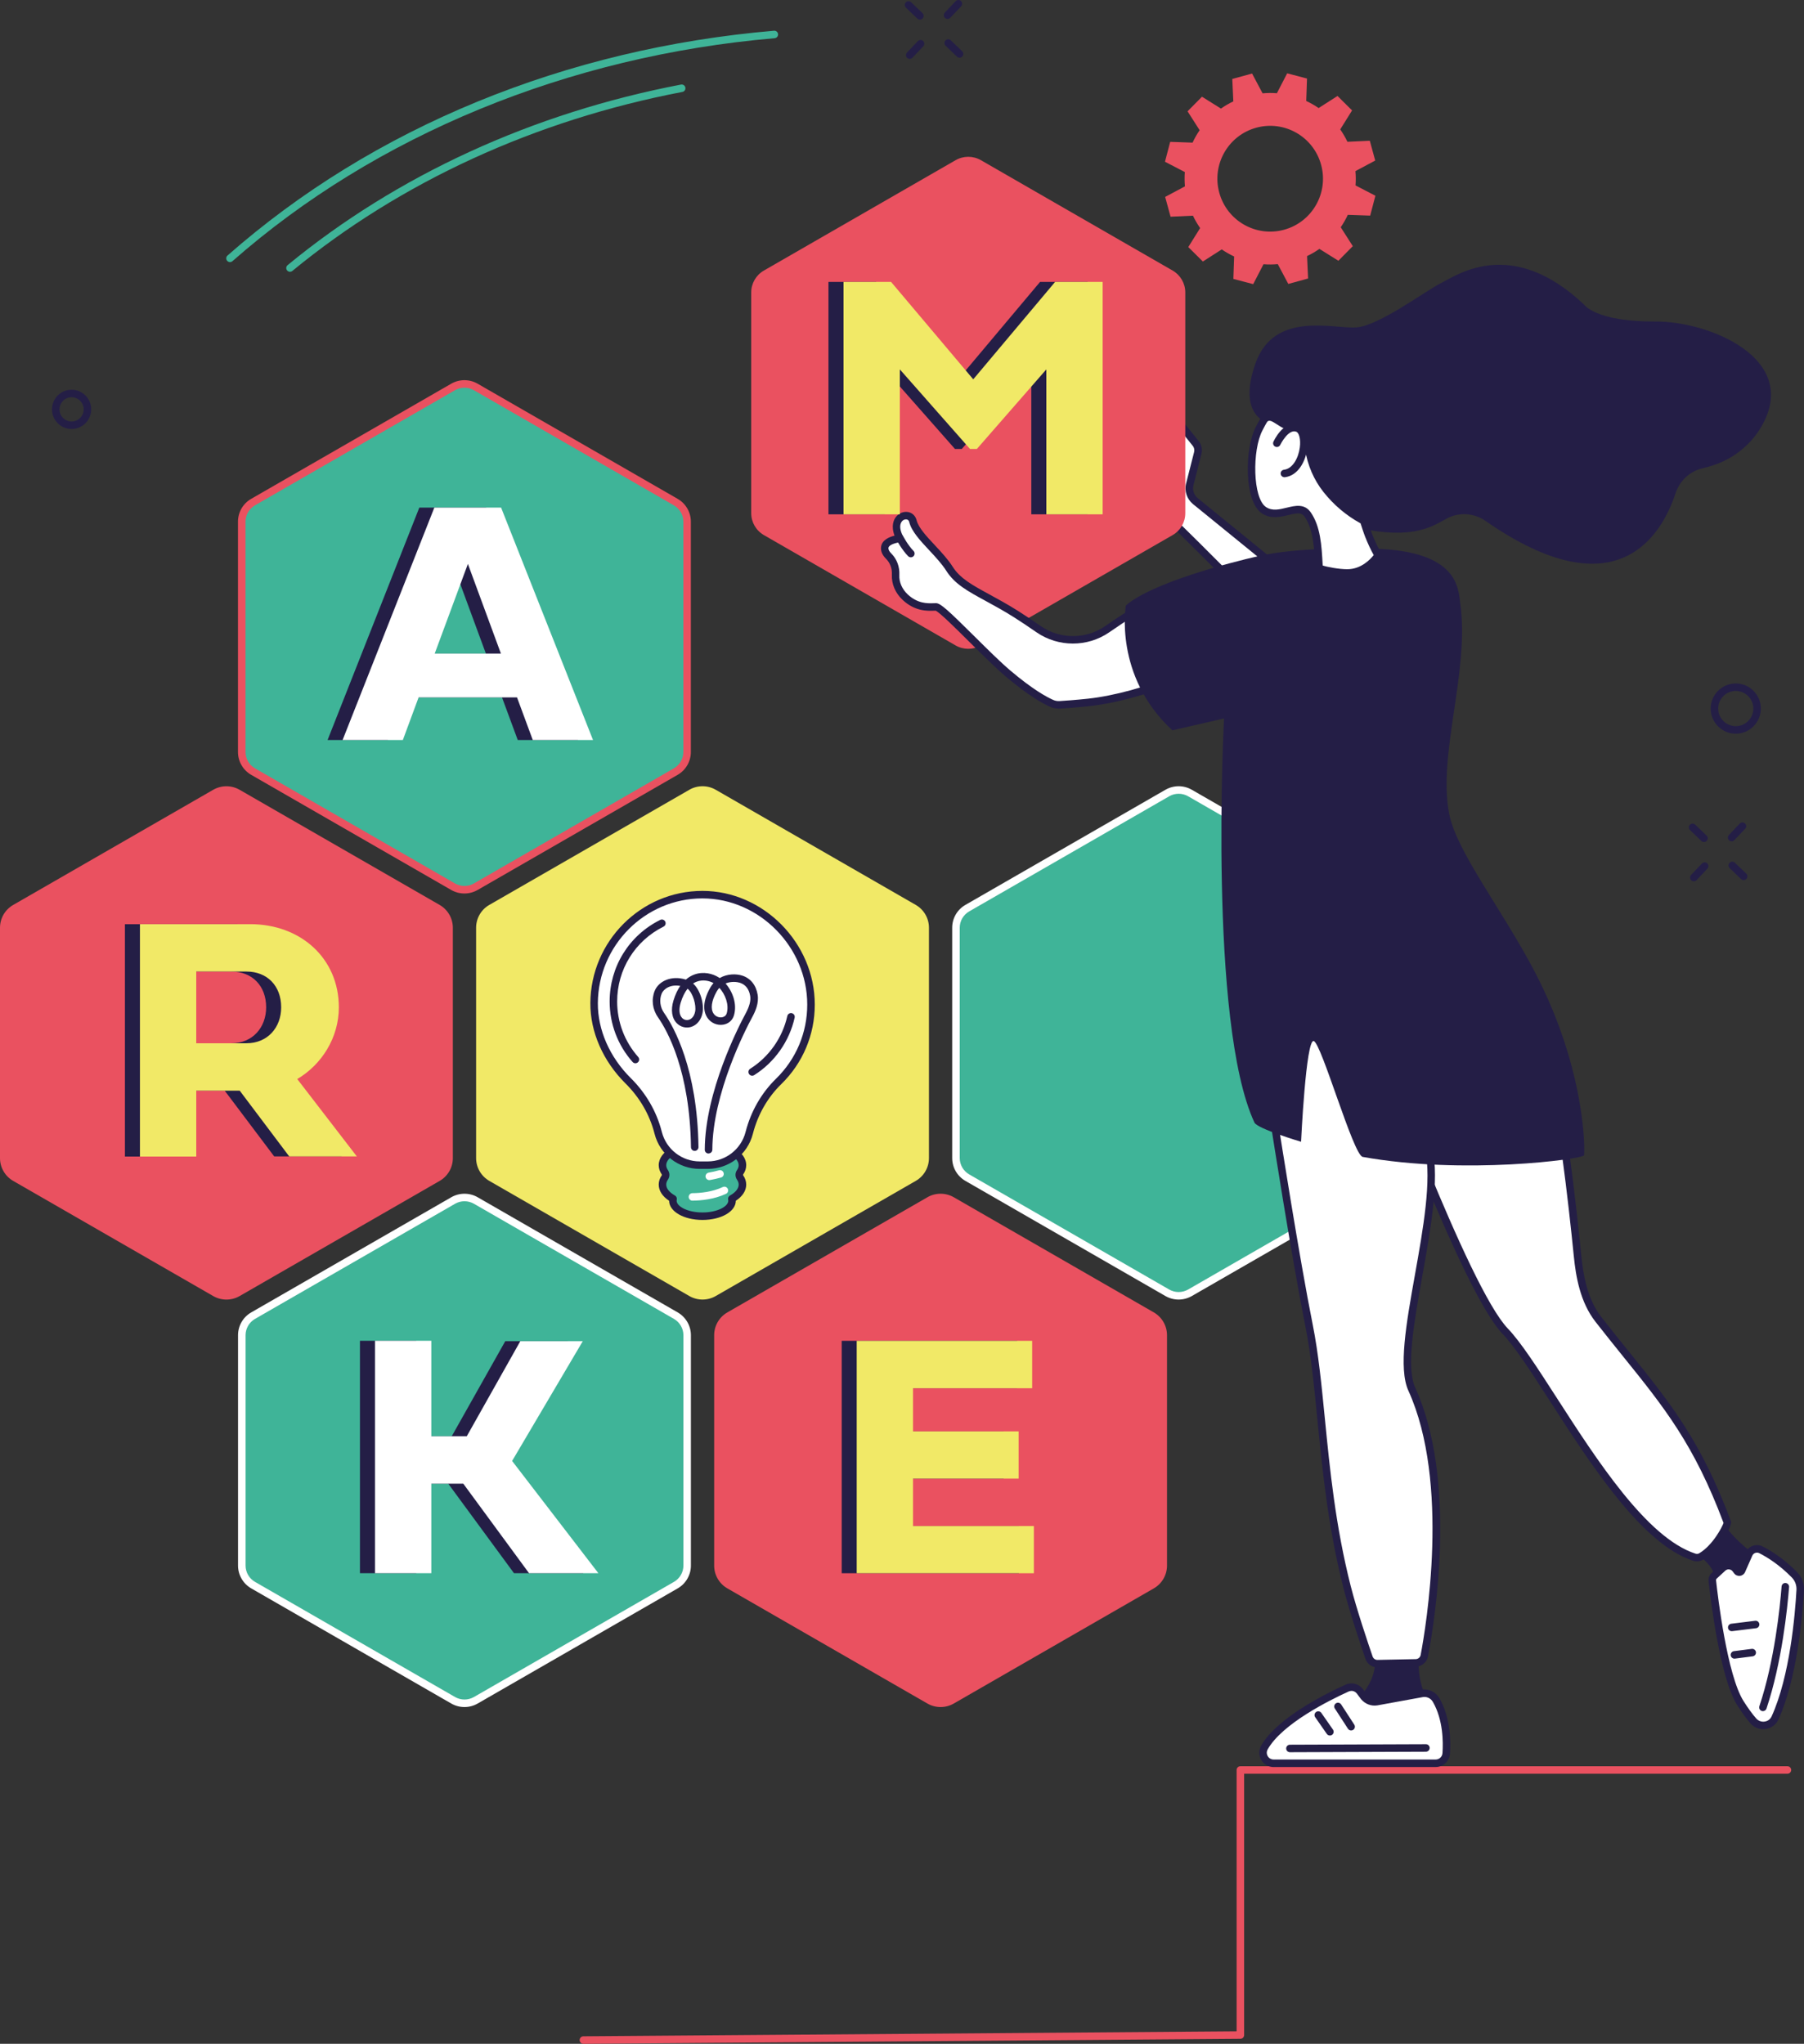
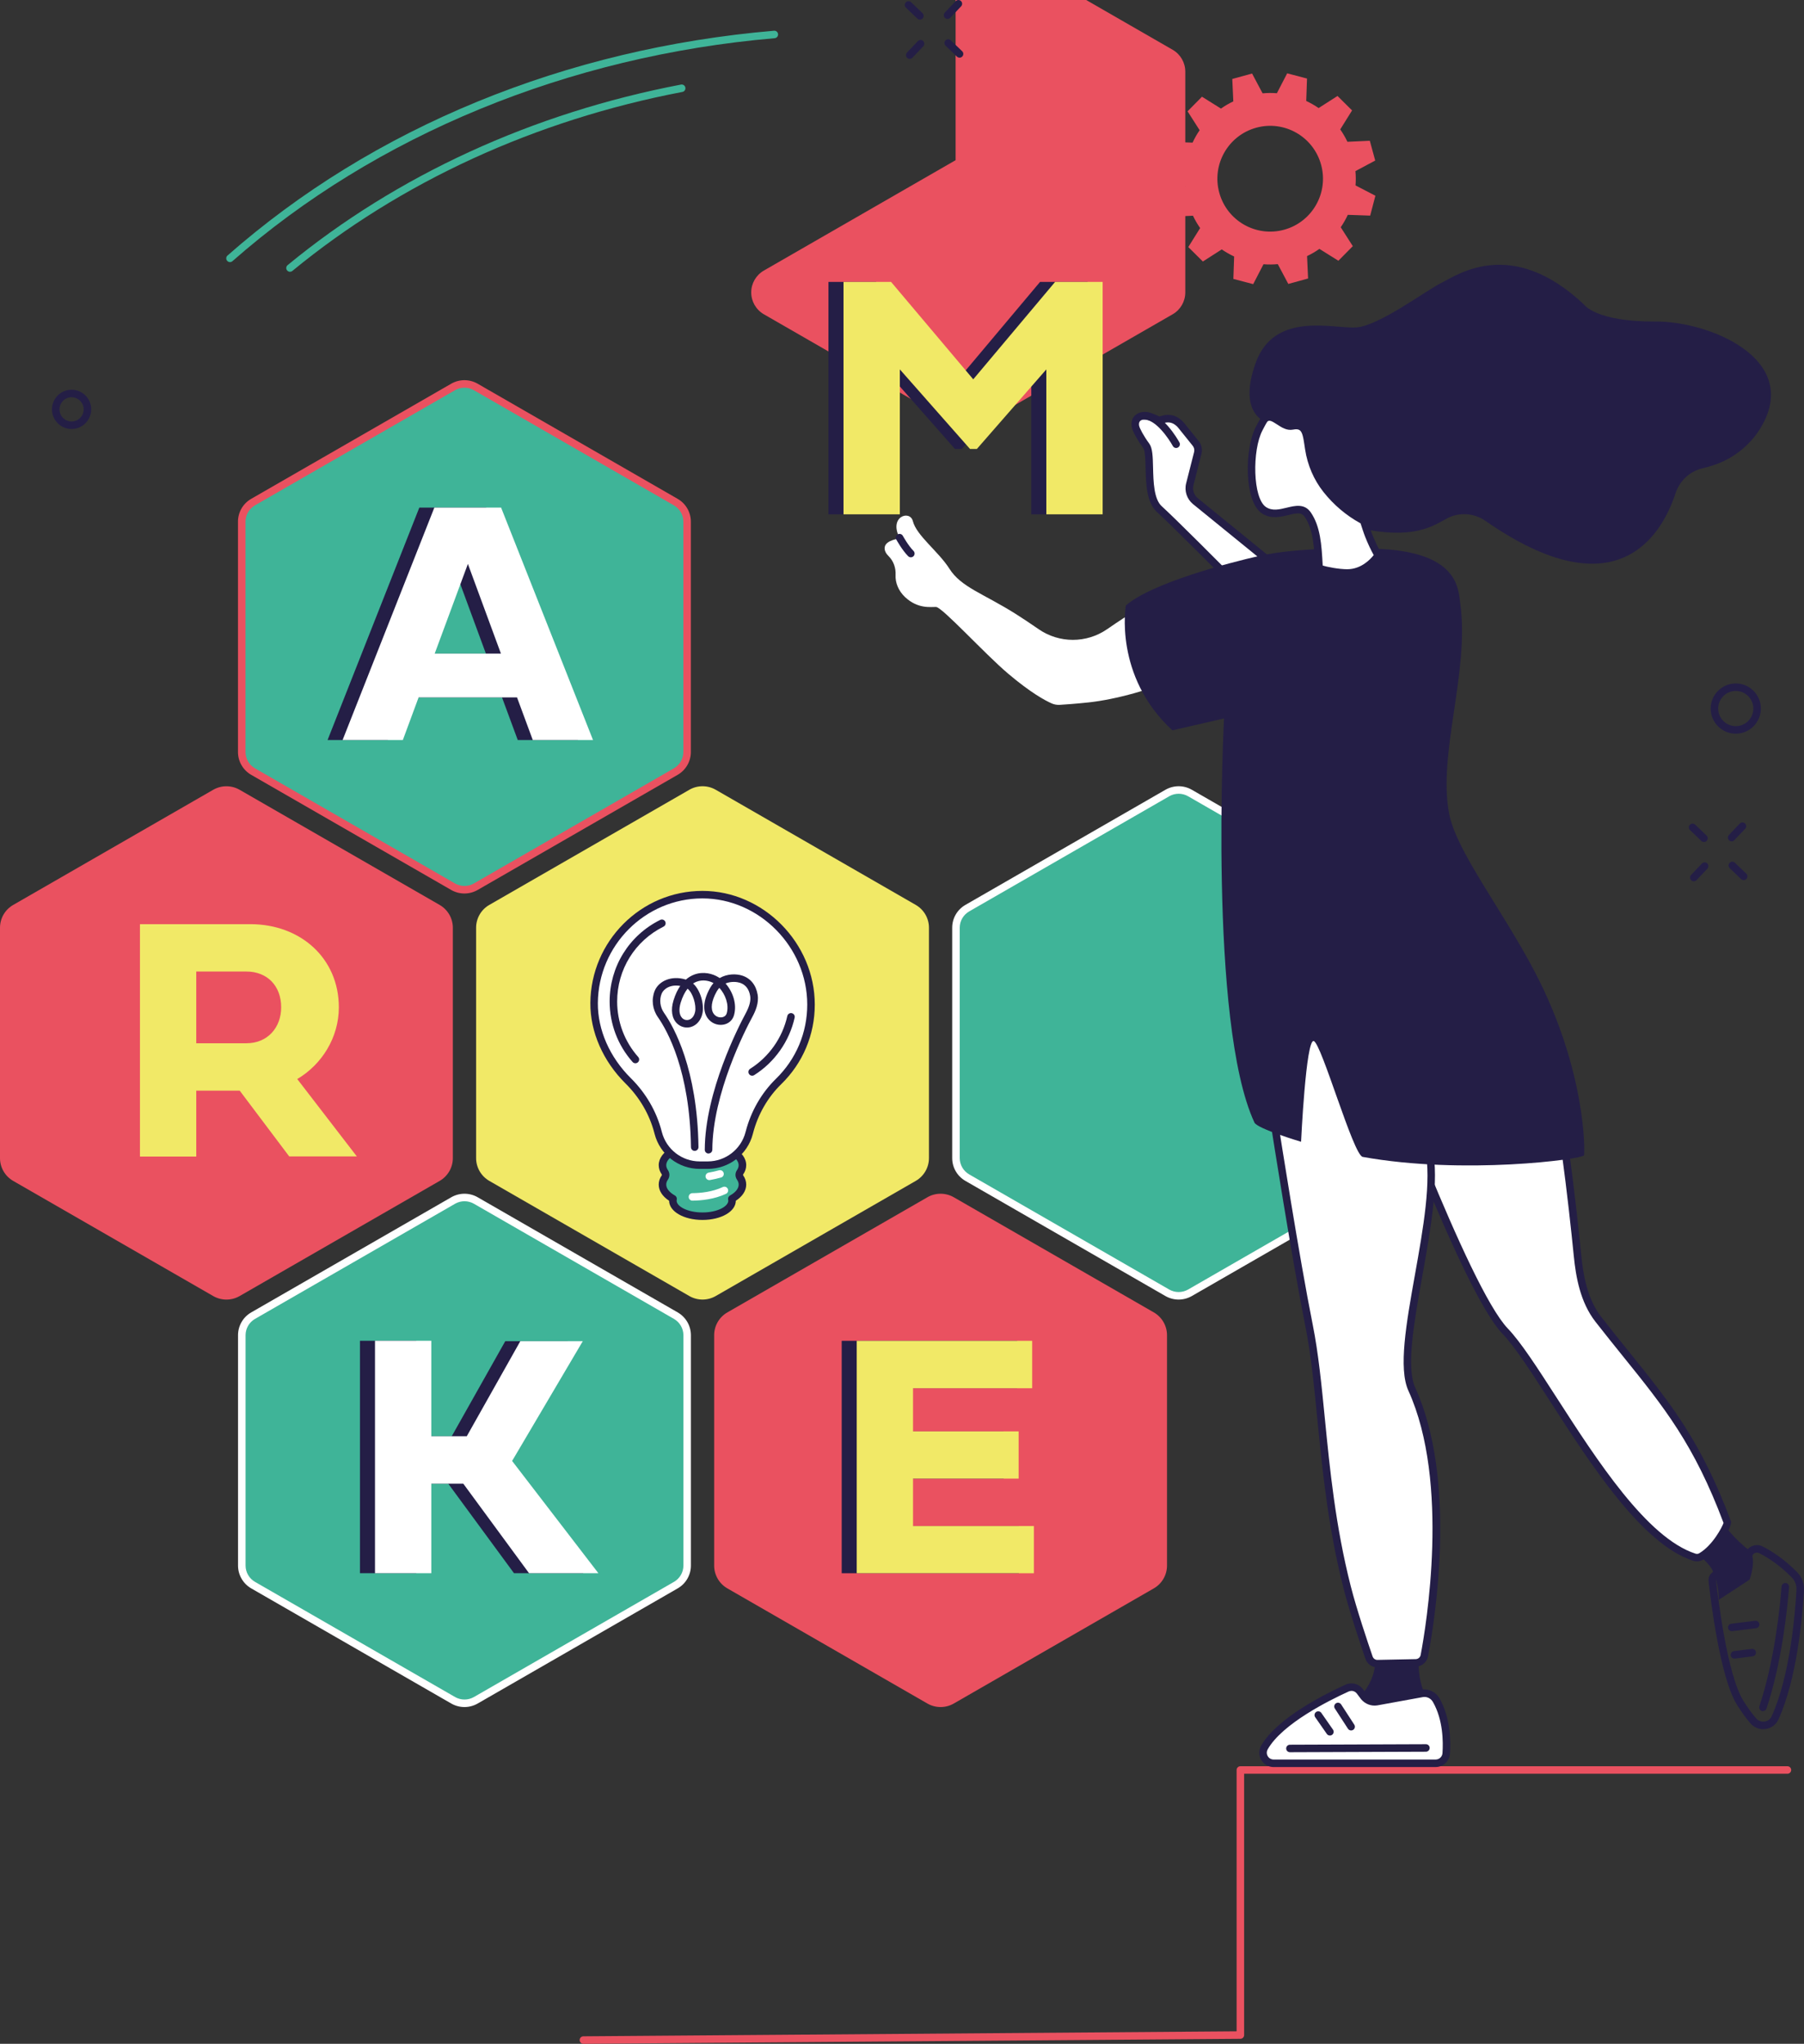
<svg xmlns="http://www.w3.org/2000/svg" id="Ebene_1" data-name="Ebene 1" viewBox="0 0 720.45 816.34">
  <rect x="0" y="0" width="720.45" height="816.34" fill="#333333" stroke="none" />
  <defs>
    <style>
      .cls-1 {
        fill: #3fb498;
      }

      .cls-1, .cls-2, .cls-3, .cls-4, .cls-5 {
        stroke-width: 0px;
      }

      .cls-2 {
        fill: #241e46;
      }

      .cls-3 {
        fill: #f1e967;
      }

      .cls-4 {
        fill: #fff;
      }

      .cls-5 {
        fill: #ea5160;
      }
    </style>
  </defs>
  <g>
    <g>
      <path class="cls-1" d="M185.48,355.37c-1.59,0-3.15-.42-4.53-1.21l-79.88-45.99c-2.79-1.6-4.52-4.6-4.52-7.81v-92.01c0-3.21,1.73-6.2,4.52-7.81l80.09-46.11c1.32-.72,2.81-1.09,4.32-1.09,1.59,0,3.15.42,4.53,1.21l79.88,45.99c2.79,1.6,4.52,4.6,4.52,7.81v92.01c0,3.21-1.73,6.2-4.52,7.81l-79.88,45.99c-1.38.79-2.94,1.21-4.53,1.21Z" />
      <path class="cls-5" d="M185.48,154.85c1.32,0,2.63.35,3.78,1.01l79.88,45.99c2.32,1.34,3.77,3.83,3.77,6.51v92.01c0,2.67-1.44,5.17-3.77,6.51l-79.88,45.99c-1.15.66-2.46,1.01-3.78,1.01s-2.63-.35-3.78-1.01l-79.88-45.99c-2.32-1.34-3.77-3.83-3.77-6.51v-92.01c0-2.68,1.44-5.17,3.77-6.51l79.89-45.99.19-.11c1.1-.59,2.34-.9,3.59-.9M185.48,151.85c-1.82,0-3.64.47-5.28,1.41h0l-79.89,45.99c-3.27,1.88-5.27,5.35-5.27,9.11v92.01c0,3.76,2.01,7.23,5.27,9.11l79.88,45.99c1.63.94,3.45,1.41,5.28,1.41s3.64-.47,5.28-1.41l79.88-45.99c3.26-1.88,5.27-5.35,5.27-9.11v-92.01c0-3.76-2.01-7.23-5.27-9.11l-79.88-45.99c-1.63-.94-3.45-1.41-5.28-1.41h0Z" />
    </g>
    <g>
      <path class="cls-1" d="M470.71,517.57c-1.59,0-3.15-.42-4.53-1.21l-79.88-45.99c-2.79-1.6-4.52-4.6-4.52-7.81v-92.01c0-3.21,1.73-6.2,4.52-7.81l80.1-46.11c1.32-.71,2.81-1.09,4.31-1.09,1.59,0,3.15.42,4.53,1.21l79.88,45.99c2.79,1.6,4.52,4.6,4.52,7.81v92.01c0,3.21-1.73,6.2-4.52,7.81l-79.88,45.99c-1.38.79-2.94,1.21-4.53,1.21Z" />
      <path class="cls-4" d="M470.71,317.04c1.32,0,2.63.35,3.78,1.01l79.88,45.99c2.32,1.34,3.77,3.83,3.77,6.51v92.01c0,2.67-1.44,5.17-3.77,6.51l-79.88,45.99c-1.15.66-2.46,1.01-3.78,1.01s-2.63-.35-3.78-1.01l-79.88-45.99c-2.32-1.34-3.77-3.83-3.77-6.51v-92.01c0-2.68,1.44-5.17,3.77-6.51l79.89-45.99.19-.11c1.1-.59,2.34-.9,3.59-.9M470.71,314.04c-1.82,0-3.64.47-5.28,1.41h0l-79.89,45.99c-3.27,1.88-5.27,5.35-5.27,9.11v92.01c0,3.76,2.01,7.23,5.27,9.11l79.88,45.99c1.63.94,3.45,1.41,5.28,1.41s3.64-.47,5.28-1.41l79.88-45.99c3.26-1.88,5.27-5.35,5.27-9.11v-92.01c0-3.76-2.01-7.23-5.27-9.11l-79.88-45.99c-1.63-.94-3.45-1.41-5.28-1.41h0Z" />
    </g>
    <g>
      <path class="cls-1" d="M185.5,680.33c-1.59,0-3.15-.42-4.53-1.21l-79.88-45.99c-2.79-1.6-4.52-4.6-4.52-7.81v-92c0-3.21,1.73-6.2,4.52-7.81l80.1-46.12c1.32-.71,2.81-1.09,4.31-1.09,1.59,0,3.15.42,4.53,1.21l79.88,45.99c2.79,1.6,4.52,4.6,4.52,7.81v92c0,3.21-1.73,6.2-4.52,7.81l-79.88,45.99c-1.38.79-2.94,1.21-4.53,1.21Z" />
      <path class="cls-4" d="M185.5,479.8c1.32,0,2.63.35,3.78,1.01l79.88,45.99c2.32,1.34,3.77,3.83,3.77,6.51v92.01c0,2.67-1.44,5.17-3.77,6.51l-79.88,45.99c-1.15.66-2.46,1.01-3.78,1.01s-2.63-.35-3.78-1.01l-79.88-45.99c-2.32-1.34-3.77-3.83-3.77-6.51v-92.01c0-2.68,1.44-5.17,3.77-6.51l79.89-45.99.19-.11c1.1-.59,2.34-.9,3.59-.9M185.5,476.8c-1.82,0-3.64.47-5.28,1.41h0l-79.89,45.99c-3.27,1.88-5.27,5.35-5.27,9.11v92.01c0,3.76,2.01,7.23,5.27,9.11l79.88,45.99c1.63.94,3.45,1.41,5.28,1.41s3.64-.47,5.28-1.41l79.88-45.99c3.26-1.88,5.27-5.35,5.27-9.11v-92.01c0-3.76-2.01-7.23-5.27-9.11l-79.88-45.99c-1.63-.94-3.45-1.41-5.28-1.41h0Z" />
    </g>
    <path class="cls-5" d="M85.16,315.45L5.27,361.45c-3.27,1.88-5.27,5.35-5.27,9.11v92.01c0,3.76,2.01,7.23,5.27,9.11l79.88,45.99c3.26,1.88,7.29,1.88,10.55,0l79.88-45.99c3.26-1.88,5.27-5.35,5.27-9.11v-92.01c0-3.76-2.01-7.23-5.27-9.11l-79.88-45.99c-3.26-1.88-7.29-1.88-10.55,0h0Z" />
    <path class="cls-5" d="M370.37,478.21l-79.89,45.99c-3.27,1.88-5.27,5.35-5.27,9.11v92.01c0,3.76,2.01,7.23,5.27,9.11l79.88,45.99c3.26,1.88,7.29,1.88,10.55,0l79.88-45.99c3.26-1.88,5.27-5.35,5.27-9.11v-92.01c0-3.76-2.01-7.23-5.27-9.11l-79.88-45.99c-3.26-1.88-7.29-1.88-10.55,0h0Z" />
    <path class="cls-3" d="M275.3,315.45l-79.89,45.99c-3.27,1.88-5.27,5.35-5.27,9.11v92.01c0,3.76,2.01,7.23,5.27,9.11l79.88,45.99c3.26,1.88,7.29,1.88,10.55,0l79.88-45.99c3.26-1.88,5.27-5.35,5.27-9.11v-92.01c0-3.76-2.01-7.23-5.27-9.11l-79.88-45.99c-3.26-1.88-7.29-1.88-10.55,0h0Z" />
    <g>
      <path class="cls-2" d="M161.17,278.56l-6.29,17.02h-24.06l36.64-92.83h26.66l36.71,92.83h-24.06l-6.29-17.02h-39.31ZM194.05,261.06l-13.19-35.82-13.26,35.82h26.46Z" />
      <path class="cls-4" d="M167.17,278.56l-6.29,17.02h-24.06l36.64-92.83h26.66l36.71,92.83h-24.06l-6.29-17.02h-39.31ZM200.05,261.06l-13.19-35.82-13.26,35.82h26.46Z" />
    </g>
    <g>
-       <path class="cls-2" d="M72.38,461.96h-22.49v-92.83h44.09c20.03,0,35.34,13.6,35.34,33.22,0,12.03-6.77,22.83-16.61,28.64l23.79,30.9h-27l-19.76-26.25h-17.36v26.32ZM72.38,388.06v28.64h20.03c8.54,0,13.88-6.36,13.88-14.36,0-8.61-5.61-14.29-13.88-14.29h-20.03Z" />
      <path class="cls-3" d="M78.38,461.96h-22.49v-92.83h44.09c20.03,0,35.34,13.6,35.34,33.22,0,12.03-6.77,22.83-16.61,28.64l23.79,30.9h-27l-19.76-26.25h-17.36v26.32ZM78.38,388.06v28.64h20.03c8.54,0,13.88-6.36,13.88-14.36,0-8.61-5.61-14.29-13.88-14.29h-20.03Z" />
    </g>
    <g>
      <path class="cls-2" d="M180.39,573.69l21.4-38.01h24.95l-28.23,47.85,34.45,44.84h-27.69l-26.25-35.75h-12.78v35.75h-22.49v-92.83h22.49v38.14h14.15Z" />
      <path class="cls-4" d="M186.4,573.69l21.4-38.01h24.95l-28.23,47.85,34.45,44.84h-27.69l-26.25-35.75h-12.78v35.75h-22.49v-92.83h22.49v38.14h14.15Z" />
    </g>
    <g>
      <path class="cls-2" d="M406.89,628.38h-70.75v-92.83h70.07v18.94h-47.58v17.23h42.18v18.87h-42.18v18.94h48.26v18.87Z" />
      <path class="cls-3" d="M412.89,628.38h-70.75v-92.83h70.07v18.94h-47.58v17.23h42.18v18.87h-42.18v18.94h48.26v18.87Z" />
    </g>
    <g>
      <g>
        <g>
          <path class="cls-1" d="M295.57,470.31c-.44-.64-.44-1.47,0-2.11.61-.88.94-1.84.94-2.83,0-4.62-7.15-8.36-15.97-8.36-8.82,0-15.97,3.75-15.97,8.37,0,.99.33,1.95.94,2.83.44.64.44,1.47,0,2.11-.61.88-.94,1.84-.94,2.83,0,2.19,1.61,4.19,4.24,5.68-.06.25-.09.5-.09.76,0,3.42,5.29,6.19,11.82,6.19,6.53,0,11.82-2.77,11.82-6.19,0-.26-.03-.51-.09-.76,2.63-1.49,4.24-3.49,4.24-5.68,0-.99-.33-1.95-.94-2.83Z" />
          <path class="cls-2" d="M280.54,487.27c-7.45,0-13.29-3.36-13.32-7.66-2.69-1.76-4.15-4.03-4.15-6.46,0-1.28.4-2.52,1.2-3.68.09-.13.09-.28,0-.41-.8-1.16-1.2-2.4-1.2-3.68,0-5.53,7.67-9.87,17.47-9.87s17.47,4.33,17.47,9.87c0,1.28-.4,2.52-1.2,3.68-.09.13-.09.28,0,.41t0,0c.8,1.16,1.2,2.4,1.2,3.68,0,2.43-1.47,4.7-4.15,6.46-.02,4.3-5.86,7.66-13.31,7.66ZM280.54,458.51c-8.52,0-14.47,3.62-14.47,6.87,0,.66.23,1.33.67,1.98.79,1.16.79,2.65,0,3.81-.45.65-.67,1.32-.67,1.98,0,1.55,1.24,3.1,3.48,4.37.58.33.87,1,.72,1.65-.04.15-.05.29-.05.42,0,2.22,4.24,4.69,10.32,4.69,6.08,0,10.31-2.47,10.31-4.69,0-.13-.02-.27-.05-.42-.15-.65.14-1.32.72-1.65,2.25-1.27,3.48-2.82,3.48-4.37,0-.66-.23-1.33-.68-1.98-.79-1.16-.79-2.65,0-3.8.45-.65.67-1.32.67-1.98,0-3.25-5.94-6.87-14.47-6.87Z" />
        </g>
        <g>
          <path class="cls-4" d="M323.87,401.24c0-23.69-19.69-43.9-43.36-43.9-23.62,0-43.1,19.66-43.26,43.31-.08,12.04,5.72,23.24,13.63,31.08,5.71,5.65,9.86,12.68,11.88,20.46l.1.38c1.96,7.55,8.77,12.82,16.56,12.82h3.19c7.79,0,14.6-5.27,16.56-12.82l.06-.23c2.01-7.72,6-14.82,11.7-20.39,7.97-7.79,12.93-18.67,12.93-30.7Z" />
          <path class="cls-2" d="M282.63,466.88h-3.19c-8.47,0-15.88-5.73-18.01-13.94l-.1-.38c-1.92-7.39-5.89-14.22-11.49-19.77-9.02-8.94-14.15-20.66-14.07-32.15.16-24.7,20.24-44.8,44.76-44.8,24.31,0,44.86,20.79,44.86,45.4,0,12.06-4.75,23.35-13.38,31.78-5.42,5.29-9.33,12.1-11.3,19.69l-.06.23c-2.13,8.21-9.54,13.94-18.01,13.94ZM280.52,358.84c-22.87,0-41.6,18.76-41.76,41.82-.07,10.69,4.73,21.63,13.19,30,5.98,5.93,10.23,13.24,12.28,21.15l.1.38c1.79,6.89,8,11.7,15.11,11.7h3.19c7.11,0,13.32-4.81,15.11-11.7l.06-.23c2.11-8.12,6.29-15.41,12.11-21.09,8.04-7.86,12.47-18.38,12.47-29.63,0-22.98-19.17-42.4-41.86-42.4Z" />
        </g>
      </g>
      <g>
        <path class="cls-2" d="M282.95,460.74h0c-.83,0-1.5-.68-1.49-1.51.09-23.24,13.62-49.43,16.33-54.45,1.53-2.84,2.12-5.13,1.8-7.01-.47-2.75-1.85-4.51-4.12-5.24-1.08-.34-3.46-.65-5.71.29,2.85,3.26,4.66,8.18,3.37,12.69-.57,2-2.17,3.41-4.28,3.76-2.41.41-4.88-.65-6.3-2.68-1.19-1.7-2.63-5.52,1.08-12.07.4-.7.84-1.32,1.32-1.86-1.68-.92-4.2-1.5-6.68-.58-.51.19-1,.44-1.47.75,3.07,2.77,4.43,8.49,3.76,11.81-.56,2.77-2.26,4.83-4.56,5.53-2.01.61-4.19.05-5.68-1.44-2.01-2.01-2.51-5.33-1.36-9.1.74-2.45,1.68-4.35,2.71-5.83-3.96-.71-6.67,1.2-7.43,3.09-1,2.46-.63,5.39.95,7.66,3.98,5.7,13.3,22.33,13.76,53.61.01.83-.65,1.51-1.48,1.52-.85.04-1.51-.65-1.52-1.48-.44-30.44-9.39-46.46-13.21-51.93-2.19-3.14-2.67-7.06-1.28-10.5,1.52-3.76,6.52-6.34,12.45-4.5,1.15-1,2.3-1.62,3.32-2,3.71-1.38,7.46-.34,9.73,1.09.15.09.3.19.45.3,3.06-1.79,6.68-1.73,9-.99,3.32,1.07,5.51,3.76,6.16,7.59.58,3.42-.93,6.74-2.12,8.93-2.65,4.9-15.88,30.51-15.97,53.03,0,.83-.67,1.49-1.5,1.49ZM274.59,394.9c-1.13,1.43-2.06,3.32-2.76,5.61-.81,2.67-.59,4.9.61,6.11.72.72,1.73.98,2.69.69,1.24-.37,2.14-1.56,2.48-3.25.5-2.49-.8-7.39-3.03-9.17ZM287.28,394.56c-.38.41-.73.9-1.05,1.45-2.11,3.73-2.56,6.96-1.23,8.87.76,1.09,2.07,1.65,3.35,1.44.56-.09,1.55-.43,1.89-1.63.99-3.45-.6-7.55-2.96-10.13Z" />
        <path class="cls-2" d="M300.39,429.66c-.5,0-.99-.25-1.27-.7-.44-.7-.23-1.63.47-2.07,7.51-4.73,12.91-12.41,14.83-21.07.18-.81.98-1.31,1.79-1.14.81.18,1.32.98,1.14,1.79-2.09,9.44-7.98,17.81-16.16,22.96-.25.16-.52.23-.8.23Z" />
        <path class="cls-2" d="M253.76,424.69c-.41,0-.83-.17-1.12-.5-5.91-6.66-9.17-15.24-9.17-24.16,0-13.92,7.73-26.41,20.19-32.6.74-.37,1.64-.07,2.01.67.37.74.07,1.64-.68,2.01-11.42,5.68-18.52,17.14-18.52,29.91,0,8.19,2.99,16.06,8.41,22.17.55.62.49,1.57-.13,2.12-.29.25-.64.38-1,.38Z" />
        <path class="cls-4" d="M283.27,471.35c-.72,0-1.35-.52-1.48-1.25-.14-.82.41-1.59,1.22-1.73,1.43-.25,2.82-.56,4.13-.93.8-.23,1.63.24,1.85,1.04.23.8-.24,1.63-1.04,1.85-1.41.4-2.9.73-4.43,1-.09.01-.17.02-.26.02Z" />
        <path class="cls-4" d="M276.54,479.57c-.82,0-1.49-.66-1.5-1.49,0-.83.66-1.51,1.49-1.51,3.22-.03,7.93-.47,12.13-2.44.75-.35,1.64-.03,1.99.72.35.75.03,1.64-.72,1.99-4.68,2.19-9.86,2.69-13.37,2.72h-.01Z" />
      </g>
    </g>
  </g>
  <path class="cls-5" d="M549.21,64.13l-2.16-7.91-8.94.41c-.83-1.74-1.79-3.4-2.87-4.94l4.73-7.59-5.82-5.77-7.54,4.83c-1.57-1.08-3.23-2.02-4.95-2.83l.31-8.96-7.92-2.08-4.11,7.95c-1.88-.15-3.79-.13-5.71.04l-4.2-7.91-7.9,2.17.41,8.95c-1.74.83-3.39,1.79-4.93,2.88l-7.58-4.74-5.76,5.83,4.82,7.55c-1.08,1.57-2.02,3.23-2.82,4.96l-8.94-.31-2.08,7.94,7.93,4.12c-.15,1.88-.13,3.79.04,5.72l-7.9,4.21,2.16,7.91,8.94-.41c.83,1.74,1.79,3.4,2.87,4.94l-4.73,7.59,5.82,5.77,7.54-4.83c1.57,1.08,3.23,2.02,4.95,2.83l-.31,8.96,7.92,2.08,4.11-7.95c1.88.15,3.79.13,5.71-.04l4.2,7.91,7.9-2.17-.41-8.95c1.74-.83,3.39-1.79,4.93-2.88l7.58,4.74,5.76-5.83-4.82-7.55c1.08-1.57,2.02-3.23,2.82-4.96l8.94.31,2.08-7.94-7.93-4.12c.15-1.88.13-3.79-.04-5.72l7.9-4.21ZM512.83,91.76c-11.23,3.08-22.83-3.54-25.9-14.8-3.08-11.25,3.54-22.87,14.77-25.95,11.23-3.08,22.83,3.54,25.9,14.8,3.08,11.25-3.54,22.87-14.77,25.95Z" />
  <path class="cls-5" d="M232.99,816.34c-.82,0-1.49-.66-1.5-1.49,0-.83.66-1.5,1.49-1.51l260.88-1.99v-104.38c0-.83.67-1.5,1.5-1.5h218.47c.83,0,1.5.67,1.5,1.5s-.67,1.5-1.5,1.5h-216.97v104.37c0,.82-.66,1.49-1.49,1.5l-262.37,2h-.01Z" />
  <g>
    <g>
      <g>
        <path class="cls-2" d="M685.16,603.73s3.86,8.01,13.19,15.36c3.66,2.88.37,11.85.37,11.85l-12.34,8.08c.08-4.07-.75-8.12-2.48-11.8-1.8-3.83-8.4-8.3-11.43-11.62l12.69-11.88Z" />
        <g>
-           <path class="cls-4" d="M718.93,635.12c-.51,9.16-2.56,34.53-10.04,51.03-1.56,3.45-6.18,4.08-8.67,1.23-1.44-1.65-3.16-3.93-5.17-7.11-6.76-10.66-10.53-42.57-11.23-48.94-.08-.7.19-1.39.7-1.87l3.48-3.21c1.51-1.39,3.89-1.18,5.13.47l.6.8c.48.64,1.46.52,1.78-.2l2.89-6.55c.82-1.86,3.03-2.66,4.85-1.74,3.19,1.62,8.23,4.72,13.41,10.02,1.58,1.61,2.38,3.82,2.26,6.07Z" />
          <path class="cls-2" d="M704.16,690.68c-1.93,0-3.78-.83-5.07-2.31-1.66-1.9-3.44-4.35-5.31-7.29-6.94-10.94-10.76-43.22-11.45-49.58-.13-1.17.31-2.34,1.18-3.14l3.48-3.21c1.03-.95,2.42-1.42,3.82-1.3,1.4.13,2.68.85,3.53,1.97l.13.17,2.58-5.83c.56-1.27,1.63-2.26,2.93-2.72,1.31-.47,2.72-.38,3.97.25,3.38,1.72,8.52,4.91,13.8,10.31,1.86,1.9,2.83,4.53,2.68,7.21l-1.5-.08,1.5.08c-.56,9.99-2.67,35.01-10.18,51.56-.94,2.07-2.84,3.5-5.1,3.83-.33.05-.66.07-.99.07ZM690.36,626.83c-.49,0-.96.18-1.33.52l-3.48,3.21c-.17.16-.25.38-.23.61.68,6.24,4.42,37.92,11,48.3,1.78,2.81,3.48,5.14,5.04,6.92.84.96,2.1,1.43,3.37,1.24,1.26-.18,2.28-.95,2.8-2.1,7.3-16.09,9.36-40.67,9.91-50.49.1-1.84-.57-3.64-1.83-4.94-4.99-5.11-9.84-8.11-13.02-9.73-.5-.26-1.07-.29-1.6-.1-.54.19-.96.59-1.19,1.11l-2.89,6.55c-.37.83-1.13,1.39-2.04,1.5-.91.1-1.77-.27-2.32-1l-.6-.8c-.34-.45-.83-.73-1.4-.78-.06,0-.12,0-.18,0Z" />
        </g>
        <path class="cls-2" d="M704.06,683.47c-.16,0-.32-.02-.48-.08-.79-.26-1.21-1.11-.95-1.9,6.04-18.07,8.22-39.46,8.87-47.82.06-.83.77-1.47,1.61-1.38.83.06,1.44.79,1.38,1.61-.66,8.47-2.87,30.16-9.02,48.54-.21.63-.79,1.02-1.42,1.02Z" />
        <path class="cls-2" d="M692.67,662.49c-.74,0-1.39-.55-1.49-1.31-.1-.82.48-1.57,1.3-1.68l7.1-.91c.82-.11,1.57.48,1.68,1.3.1.82-.48,1.57-1.3,1.68l-7.1.91c-.06,0-.13.01-.19.01Z" />
        <path class="cls-2" d="M691.6,651.53c-.75,0-1.39-.56-1.49-1.31-.1-.82.48-1.57,1.3-1.67l9.53-1.18c.82-.11,1.57.48,1.67,1.3.1.82-.48,1.57-1.3,1.67l-9.53,1.18c-.06,0-.12.01-.19.01Z" />
      </g>
      <g>
        <path class="cls-2" d="M566.68,657.15l-.15,6.55c-.12,5.2,1.02,10.35,3.32,15.02l.23.46-31.83,3.19s13.75-9.75,10.38-22.72c-1.67-6.44,18.05-2.49,18.05-2.49Z" />
        <g>
          <path class="cls-4" d="M573.36,704.3c2.22,0,4.05-1.71,4.21-3.93.35-5.02.2-13.92-4-21.28-1.17-2.05-3.42-3.09-5.64-2.69l-18.13,3.3c-1.87.3-3.77-.41-5.04-1.9l-1.68-2.23c-1.19-1.58-3.3-2.12-5.1-1.31-7.59,3.45-26.96,13.05-33.02,23.74-1.59,2.81.44,6.3,3.68,6.3h64.72Z" />
          <path class="cls-2" d="M573.36,705.8h-64.72c-2.06,0-3.9-1.06-4.94-2.84-1.04-1.78-1.05-3.91-.04-5.7,6.23-11.01,25.64-20.71,33.7-24.37,2.45-1.11,5.3-.38,6.92,1.77l1.68,2.23c.88,1.02,2.25,1.54,3.6,1.32l18.1-3.3c2.85-.52,5.75.86,7.21,3.42,4.44,7.79,4.53,17.21,4.19,22.13-.21,2.99-2.71,5.33-5.71,5.33ZM539.72,675.38c-.38,0-.76.08-1.12.24-7.79,3.54-26.53,12.87-32.33,23.11-.48.85-.48,1.87.02,2.71.49.85,1.37,1.35,2.35,1.35h64.72c1.42,0,2.61-1.11,2.71-2.53.32-4.58.25-13.33-3.8-20.44-.85-1.48-2.44-2.25-4.07-1.96l-18.13,3.3c-2.43.39-4.83-.51-6.45-2.4l-1.74-2.31c-.53-.71-1.33-1.09-2.16-1.09Z" />
        </g>
        <path class="cls-2" d="M515.15,699.87c-.83,0-1.5-.67-1.5-1.49,0-.83.67-1.5,1.49-1.51l54.32-.2h0c.83,0,1.5.67,1.5,1.49,0,.83-.67,1.5-1.49,1.51l-54.32.2h0Z" />
        <path class="cls-2" d="M539.59,691.18c-.49,0-.97-.24-1.26-.68l-5.25-8.09c-.45-.69-.25-1.62.44-2.07.7-.45,1.62-.25,2.08.44l5.25,8.09c.45.69.25,1.62-.44,2.07-.25.16-.54.24-.82.24Z" />
        <path class="cls-2" d="M531.11,693.2c-.47,0-.94-.22-1.23-.64l-4.64-6.67c-.47-.68-.31-1.61.37-2.09.68-.47,1.61-.3,2.09.38l4.64,6.67c.47.68.31,1.61-.37,2.09-.26.18-.56.27-.86.27Z" />
      </g>
      <g>
        <g>
          <path class="cls-4" d="M545.98,382.31c6.46-37.35,55.95-28.53,71.9,36.33,5.63,22.9,10.05,62.17,12.14,83.04.9,8.94,2.78,18.22,8.31,25.31,22.19,28.45,37.15,42.64,51.53,81.17.21.57-3.92,9.64-10.51,13.55-.82.49-1.8.57-2.71.28-29.33-9.55-59.69-73.76-75.57-90.32-16.13-16.82-52.41-116.39-52.41-116.39,0,0-6.65-10.07-2.69-32.97Z" />
          <path class="cls-2" d="M677.7,623.65c-.51,0-1.02-.08-1.52-.24-20.41-6.64-40.73-38.21-57.06-63.57-7.57-11.76-14.11-21.92-19.12-27.14-16-16.69-50.56-110.95-52.69-116.77-.89-1.46-6.6-11.96-2.81-33.88,2.45-14.16,11.08-22.86,23.1-23.28,17.73-.58,41.46,17.74,51.73,59.5,5.64,22.92,10.05,61.99,12.18,83.25.76,7.63,2.36,17.31,8,24.53,3.87,4.96,7.48,9.44,10.98,13.78,16.73,20.76,28.82,35.75,40.78,67.79.67,1.79-4.51,11.42-11.15,15.36-.73.43-1.57.66-2.41.66ZM547.45,382.56c-3.79,21.9,2.4,31.79,2.47,31.89l.15.31c.36.99,36.36,99.46,52.09,115.87,5.21,5.43,11.82,15.7,19.48,27.59,16.08,24.96,36.08,56.03,55.47,62.34.51.17,1.05.12,1.48-.14,5.45-3.24,9.15-10.46,9.73-12.12-11.74-31.31-23.67-46.12-40.16-66.57-3.5-4.35-7.13-8.84-11.01-13.82-6.11-7.83-7.81-18.05-8.62-26.08-2.12-21.17-6.51-60.09-12.11-82.83-9.72-39.5-31.47-57.24-47.92-57.24-.27,0-.53,0-.79.01-10.49.37-18.07,8.14-20.25,20.79ZM688.38,608.05h0Z" />
        </g>
        <g>
          <path class="cls-4" d="M509.27,450.48s7.97,51.19,13.54,79.04c5.56,27.86,4.93,64.1,15.17,104.36,2.41,9.46,6.9,22.79,8.77,28.22.5,1.46,1.88,2.42,3.42,2.39l15.25-.31c1.67-.03,3.1-1.23,3.41-2.88,2.5-13.19,11.75-69.66-5.01-106.45-7.64-16.77,12.25-70.16,6.79-96.15-4.32-20.56-16.26-80.35-16.26-80.35l-37.06,2.34s-10.21,34.02-8.03,69.79Z" />
          <path class="cls-2" d="M550.09,666c-2.16,0-4.06-1.36-4.77-3.4-1.84-5.34-6.38-18.8-8.8-28.34-6.15-24.21-8.41-47.08-10.4-67.26-1.32-13.4-2.57-26.06-4.79-37.17-5.51-27.57-13.47-78.59-13.55-79.11l-.02-.14c-2.17-35.62,7.99-69.97,8.09-70.32l.3-1,39.41-2.49.26,1.29c.12.6,11.99,60.02,16.26,80.34,2.75,13.11-.72,32.56-4.08,51.37-3.34,18.72-6.5,36.39-2.82,44.46,16.68,36.61,8.13,91.43,5.12,107.35-.44,2.33-2.48,4.05-4.85,4.1l-15.25.31s-.07,0-.1,0ZM510.76,450.32c.34,2.17,8.11,51.87,13.52,78.91,2.25,11.26,3.5,23.99,4.83,37.47,1.98,20.08,4.22,42.83,10.32,66.82,2.4,9.43,6.91,22.79,8.73,28.1.29.84,1.08,1.41,1.98,1.38l15.25-.31c.96-.02,1.79-.72,1.97-1.66,2.12-11.18,11.83-68.82-4.9-105.55-4.06-8.92-.83-27.05,2.6-46.23,3.31-18.53,6.73-37.69,4.09-50.23-3.92-18.66-14.25-70.26-16.01-79.08l-34.69,2.19c-1.63,5.86-9.6,36.52-7.69,68.2Z" />
        </g>
      </g>
    </g>
    <g>
      <g>
        <g>
          <path class="cls-4" d="M457.06,166.03c-2.58.09-4.1,1.74-3.62,4.28.29,1.57,2.33,5.07,4.32,7.77,2.64,3.58-.83,19.77,5.19,25.23,6.02,5.46,29.77,29.38,29.77,29.38l16.41-6.68-31.73-25.81c-2-1.63-2.87-4.26-2.23-6.76l3.18-12.5c.34-1.32.03-2.73-.82-3.79l-5.75-7.15c-.64-.8-1.42-1.46-2.3-1.97-1.47-.85-3.24-1.01-4.86-.53l-1.65.48c-.35-.04-3.9-2.01-5.89-1.93Z" />
          <path class="cls-2" d="M492.36,234.45l-.7-.71c-.24-.24-23.79-23.95-29.71-29.33-4.1-3.73-4.29-11.38-4.45-17.54-.08-3.22-.17-6.88-.94-7.92-1.62-2.2-4.18-6.24-4.58-8.38-.3-1.62,0-3.07.89-4.18.92-1.15,2.39-1.81,4.15-1.88,1.69-.07,3.85.86,5.74,1.72.1.05.2.09.28.13l1.16-.34c2.05-.59,4.25-.35,6.03.67,1.05.6,1.96,1.39,2.72,2.33l5.75,7.15c1.15,1.42,1.56,3.33,1.11,5.1l-3.18,12.5c-.49,1.92.19,3.98,1.73,5.23l33.69,27.41-19.68,8.01ZM457.12,167.53c-.87.03-1.55.3-1.91.75-.41.52-.38,1.24-.29,1.75.2,1.08,1.88,4.21,4.05,7.15,1.33,1.8,1.42,5.25,1.52,9.62.14,5.58.31,12.53,3.46,15.39,5.47,4.96,25.07,24.65,29.12,28.72l13.14-5.35-29.77-24.22c-2.44-1.99-3.52-5.24-2.74-8.29l3.18-12.5c.22-.86.02-1.79-.54-2.48l-5.75-7.15c-.52-.65-1.15-1.19-1.88-1.61-1.08-.62-2.42-.76-3.7-.39l-1.94.57-.3-.04c-.33-.04-.59-.16-1.28-.48-.97-.45-3.26-1.52-4.38-1.45Z" />
        </g>
        <path class="cls-2" d="M469.71,178.94c-.53,0-1.04-.28-1.32-.78-1.62-2.96-6.81-10.57-11.4-10.57-.05,0-.1,0-.16,0-.81,0-1.48-.64-1.5-1.46-.02-.83.63-1.52,1.46-1.54,7.25-.17,13.54,10.86,14.23,12.12.4.73.13,1.64-.59,2.04-.23.13-.48.19-.72.19Z" />
      </g>
-       <path class="cls-5" d="M381.63,63.98l-76.57,44.09c-3.13,1.8-5.05,5.13-5.05,8.73v88.19c0,3.6,1.93,6.93,5.05,8.73l76.57,44.08c3.13,1.8,6.98,1.8,10.11,0l76.57-44.08c3.13-1.8,5.05-5.13,5.05-8.73v-88.19c0-3.6-1.93-6.93-5.05-8.73l-76.57-44.09c-3.13-1.8-6.98-1.8-10.11,0h0Z" />
+       <path class="cls-5" d="M381.63,63.98l-76.57,44.09c-3.13,1.8-5.05,5.13-5.05,8.73c0,3.6,1.93,6.93,5.05,8.73l76.57,44.08c3.13,1.8,6.98,1.8,10.11,0l76.57-44.08c3.13-1.8,5.05-5.13,5.05-8.73v-88.19c0-3.6-1.93-6.93-5.05-8.73l-76.57-44.09c-3.13-1.8-6.98-1.8-10.11,0h0Z" />
      <g>
        <g>
          <path class="cls-4" d="M470.4,270.51c-9.87,4.76-24.78,8.89-35.67,10.05-4.97.53-9.31.83-11.48.97-1.1.07-2.19-.12-3.21-.56-2.65-1.16-8.4-4.25-17.52-11.98-9.33-7.91-26.22-26.47-28.7-26.56-2.02-.07-7.17.91-12.33-3.9-2.7-2.52-3.99-5.82-3.83-8.91.14-2.76-.8-5.52-2.77-7.47-1.02-1-1.79-2.25-1.56-3.63.49-2.92,6.06-3.44,6.06-3.44-4.71-8.7,4-11.58,5.17-6.94,1.46,5.79,10.22,12.11,14.6,19.02,4.71,7.43,13.5,9.86,26.61,18.14,2.73,1.72,5.91,3.86,9.01,6,8.23,5.69,19.11,5.7,27.35.02,4.32-2.98,8.58-5.81,10.96-7.1l17.31,26.28Z" />
-           <path class="cls-2" d="M422.82,283.04c-1.16,0-2.32-.24-3.37-.7-2.7-1.18-8.6-4.34-17.88-12.21-4.06-3.44-9.4-8.75-14.57-13.88-5.24-5.21-11.75-11.67-13.33-12.33-.23,0-.51,0-.81.02-2.62.08-7.48.24-12.37-4.31-2.93-2.73-4.49-6.41-4.3-10.09.13-2.43-.72-4.74-2.32-6.32-2-1.97-2.18-3.78-1.98-4.95.45-2.65,3.31-3.82,5.36-4.32-1.5-3.97-.24-6.41.46-7.35,1.19-1.62,3.16-2.43,5.01-2.07,1.65.33,2.9,1.54,3.33,3.25.75,2.98,3.91,6.37,7.27,9.96,2.57,2.76,5.23,5.61,7.15,8.63,2.97,4.68,7.85,7.34,14.62,11.03,3.38,1.84,7.22,3.93,11.53,6.65,2.45,1.54,5.49,3.57,9.06,6.04,7.67,5.3,17.98,5.31,25.64.02,5.25-3.63,8.99-6.04,11.1-7.19l1.21-.66,19.01,28.87-1.54.74c-9.78,4.71-24.99,9-36.16,10.19-5.04.54-9.39.84-11.54.98-.18.01-.35.02-.53.02ZM373.6,240.92c.1,0,.19,0,.28,0,1.76.06,4.82,2.87,15.22,13.19,5.13,5.09,10.43,10.36,14.4,13.72,8.99,7.62,14.6,10.63,17.15,11.75.79.35,1.64.5,2.51.44,2.12-.13,6.43-.43,11.41-.96,10.3-1.1,24.11-4.89,33.62-9.18l-15.58-23.66c-2.13,1.26-5.36,3.39-9.63,6.34-8.68,6-20.36,5.99-29.05-.02-3.53-2.44-6.54-4.45-8.95-5.97-4.23-2.67-8.02-4.73-11.36-6.55-7.16-3.9-12.34-6.71-15.72-12.05-1.77-2.79-4.33-5.53-6.81-8.19-3.62-3.88-7.04-7.54-7.98-11.27-.15-.59-.48-.94-1-1.04-.58-.12-1.44.12-2.01.9-.96,1.31-.74,3.49.62,6l1.08,2-2.26.21c-1.54.15-4.5.94-4.71,2.19-.12.68.27,1.46,1.13,2.31,2.21,2.19,3.38,5.33,3.21,8.61-.15,2.8,1.08,5.62,3.35,7.74,3.98,3.71,7.89,3.58,10.22,3.51.31,0,.6-.02.85-.02Z" />
        </g>
        <path class="cls-2" d="M363.75,222.6c-.38,0-.77-.15-1.06-.44-2.43-2.44-4.67-6.53-4.77-6.7-.4-.73-.13-1.64.6-2.04.73-.39,1.64-.13,2.04.6.02.04,2.14,3.89,4.26,6.02.58.59.58,1.54,0,2.12-.29.29-.68.44-1.06.44Z" />
      </g>
      <path class="cls-2" d="M548.43,219.18s-28.03-1.1-45.64,2.89c-11.68,2.65-42.75,10.7-53.16,19.77,0,0-4.98,28.11,18.56,49.87l20.64-4.74s-6.36,121.54,12.15,161.41c1.15,2.47,18.62,7.67,18.62,7.67,0,0,1.94-41.16,5.06-40.23,3.12.93,15.78,45.59,19.55,46.27,40.33,7.27,87.62.92,88.38-.61.39-.78,1-33.87-19.69-73.37-13.22-25.24-31.28-48.08-34.17-63.13-4.61-24.01,8.25-56.75,4.43-84.02-.81-5.8-.58-21.01-34.74-21.8Z" />
      <g>
        <path class="cls-2" d="M349.86,112.61l32.81,38.9,32.68-38.9h19v92.83h-22.49v-57.9l-27.75,31.79h-2.73l-28.03-31.79v57.9h-22.49v-92.83h19Z" />
        <path class="cls-3" d="M355.87,112.61l32.81,38.9,32.68-38.9h19v92.83h-22.49v-57.9l-27.75,31.79h-2.73l-28.03-31.79v57.9h-22.49v-92.83h19Z" />
      </g>
    </g>
    <g>
      <path class="cls-2" d="M506.35,168.89s-12.41-2.81-4.94-23.8c7.52-21.13,31.26-13.61,40.33-14.32,9.08-.71,27.48-14.57,34.01-17.85,6.53-3.28,28.02-18.38,56.75,8.63,0,0,4.46,7,28.78,6.88,21.16-.1,57.25,14.61,42.57,41.22-4.23,7.67-11.14,13.3-19.2,16.04-1.46.5-3.05.96-4.77,1.37-4.98,1.18-9.07,4.9-10.73,9.95-5.42,16.46-23.21,47.71-75.86,11.07-3.97-2.76-8.91-3.44-13.4-1.9-5.52,1.89-12.07,10.31-37.4,4.69-16.27-3.61-19.95-21.72-23.6-30.1-4.28-9.84-12.54-11.88-12.54-11.88Z" />
      <g>
        <path class="cls-4" d="M522.51,178.15c-.78-5.1-1.16-9.06-6.44-8.02-4,.79-7.56-5.5-10.79-2.98-.6.47-1.89,3.03-2.44,4.07-4.34,8.2-4.3,28.52,1.95,32.6,6.25,4.08,13.77-3.68,17.45,1.73,3.69,5.41,4.08,12.8,4.53,21.33,1.3.84,7.67,2.03,11.36,2,7.45-.06,11.82-6.4,12.26-7.05-1.31-2.24-2.59-4.89-3.8-7.91-.71-1.78-2-5.89-2-5.89-5.82-3.11-10.89-7.36-14.92-12.47-3.72-4.7-6.09-10.33-7-16.26l-.17-1.14Z" />
        <path class="cls-2" d="M538.02,230.37c-3.64,0-10.31-1.11-12.05-2.24l-.64-.42-.04-.76c-.43-8.31-.81-15.48-4.27-20.56-1.2-1.75-2.8-1.57-6.45-.68-3.12.76-7.01,1.7-10.58-.63-7.25-4.73-6.96-26.04-2.46-34.56l.23-.44c1.24-2.37,1.94-3.59,2.61-4.11,2.58-2.01,5.18-.32,7.26,1.04,1.5.98,2.91,1.9,4.16,1.66,2.08-.41,3.71-.18,4.97.71,2.18,1.53,2.63,4.52,3.15,7.98l.26,1.71c.88,5.75,3.19,11.13,6.69,15.56,3.96,5.01,8.82,9.07,14.45,12.08l.54.29.18.59s1.28,4.07,1.96,5.78c1.15,2.89,2.39,5.48,3.7,7.71l.47.81-.52.78c-.52.78-5.33,7.65-13.49,7.72-.05,0-.09,0-.14,0ZM528.23,225.87c1.81.6,6.54,1.49,9.76,1.49.05,0,.09,0,.14,0,5.47-.04,9.14-3.94,10.48-5.65-1.2-2.15-2.34-4.59-3.4-7.26-.57-1.42-1.46-4.2-1.85-5.41-5.77-3.17-10.76-7.4-14.85-12.57-3.82-4.84-6.35-10.7-7.3-16.96l-.26-1.72c-.42-2.78-.78-5.18-1.91-5.97-.56-.39-1.43-.47-2.67-.22-2.45.48-4.54-.88-6.38-2.09-2.16-1.41-3.01-1.78-3.78-1.19-.35.36-1.44,2.44-1.79,3.13l-.24.46c-4.12,7.8-3.96,27.11,1.45,30.64,2.49,1.62,5.28.95,8.23.23,3.36-.81,7.16-1.74,9.64,1.91,3.8,5.57,4.3,12.81,4.74,21.18Z" />
      </g>
-       <path class="cls-2" d="M512.95,190.61c-.75,0-1.4-.56-1.49-1.32-.1-.82.49-1.57,1.31-1.66,3.59-.42,5.79-4.88,6.32-8.84.46-3.43-.34-5.92-1.38-6.34-3.18-1.28-6.39,5.16-6.42,5.23-.35.75-1.25,1.07-2,.72-.75-.35-1.07-1.25-.72-2,1.6-3.39,5.56-8.63,10.26-6.73,2.6,1.05,3.87,4.78,3.24,9.52-.7,5.24-3.74,10.81-8.94,11.42-.06,0-.12.01-.18.01Z" />
    </g>
  </g>
  <g>
    <path class="cls-2" d="M28.59,171.35c-4.32,0-7.83-3.52-7.83-7.84s3.51-7.84,7.83-7.84,7.83,3.52,7.83,7.84-3.51,7.84-7.83,7.84ZM28.59,158.67c-2.66,0-4.83,2.17-4.83,4.84s2.17,4.84,4.83,4.84,4.83-2.17,4.83-4.84-2.17-4.84-4.83-4.84Z" />
    <g>
      <path class="cls-1" d="M91.86,104.69c-.42,0-.83-.17-1.13-.51-.55-.62-.49-1.57.13-2.12,28.99-25.52,62.61-46.21,99.91-61.51,37.07-15.2,76.89-24.72,118.34-28.28.81-.07,1.55.54,1.62,1.37.07.83-.54,1.55-1.37,1.62-82.43,7.08-159.33,38.71-216.53,89.06-.29.25-.64.37-.99.37Z" />
      <path class="cls-1" d="M115.82,108.56c-.43,0-.86-.19-1.16-.55-.53-.64-.43-1.58.2-2.11,43.56-35.87,97.89-60.8,157.1-72.12.81-.15,1.6.38,1.75,1.19.16.81-.38,1.6-1.19,1.75-58.72,11.22-112.58,35.94-155.76,71.49-.28.23-.62.34-.95.34Z" />
    </g>
    <path class="cls-2" d="M693.2,293.05c-5.53,0-10.02-4.5-10.02-10.03s4.5-10.03,10.02-10.03,10.02,4.5,10.02,10.03-4.5,10.03-10.02,10.03ZM693.2,275.98c-3.87,0-7.02,3.16-7.02,7.03s3.15,7.03,7.02,7.03,7.02-3.16,7.02-7.03-3.15-7.03-7.02-7.03Z" />
    <g>
      <path class="cls-2" d="M367.37,7.83c-.37,0-.75-.14-1.04-.42l-4.53-4.35c-.6-.57-.62-1.52-.04-2.12.57-.6,1.52-.62,2.12-.04l4.53,4.35c.6.57.62,1.52.04,2.12-.29.31-.69.46-1.08.46Z" />
      <path class="cls-2" d="M383.21,23.04c-.37,0-.75-.14-1.04-.42l-4.53-4.35c-.6-.57-.62-1.52-.04-2.12.57-.6,1.52-.62,2.12-.04l4.53,4.35c.6.57.62,1.52.04,2.12-.29.31-.69.46-1.08.46Z" />
      <path class="cls-2" d="M363.31,23.52c-.37,0-.74-.14-1.03-.41-.6-.57-.63-1.52-.06-2.12l4.32-4.56c.57-.6,1.52-.63,2.12-.06.6.57.63,1.52.06,2.12l-4.32,4.56c-.29.31-.69.47-1.09.47Z" />
      <path class="cls-2" d="M378.42,7.56c-.37,0-.74-.14-1.03-.41-.6-.57-.63-1.52-.06-2.12l4.32-4.56c.57-.6,1.52-.63,2.12-.06.6.57.63,1.52.06,2.12l-4.32,4.56c-.29.31-.69.47-1.09.47Z" />
    </g>
    <g>
      <path class="cls-2" d="M680.5,336.32c-.37,0-.75-.14-1.04-.42l-4.53-4.35c-.6-.57-.62-1.52-.04-2.12.57-.6,1.52-.62,2.12-.04l4.53,4.35c.6.57.62,1.52.04,2.12-.29.31-.69.46-1.08.46Z" />
      <path class="cls-2" d="M696.35,351.53c-.37,0-.75-.14-1.04-.42l-4.53-4.35c-.6-.57-.62-1.52-.04-2.12.57-.6,1.52-.62,2.12-.04l4.53,4.35c.6.57.62,1.52.04,2.12-.29.31-.69.46-1.08.46Z" />
      <path class="cls-2" d="M676.45,352.01c-.37,0-.74-.14-1.03-.41-.6-.57-.63-1.52-.06-2.12l4.32-4.56c.57-.6,1.52-.63,2.12-.06.6.57.63,1.52.06,2.12l-4.32,4.56c-.29.31-.69.47-1.09.47Z" />
      <path class="cls-2" d="M691.55,336.05c-.37,0-.74-.14-1.03-.41-.6-.57-.63-1.52-.06-2.12l4.32-4.56c.57-.6,1.52-.63,2.12-.06.6.57.63,1.52.06,2.12l-4.32,4.56c-.29.31-.69.47-1.09.47Z" />
    </g>
  </g>
</svg>